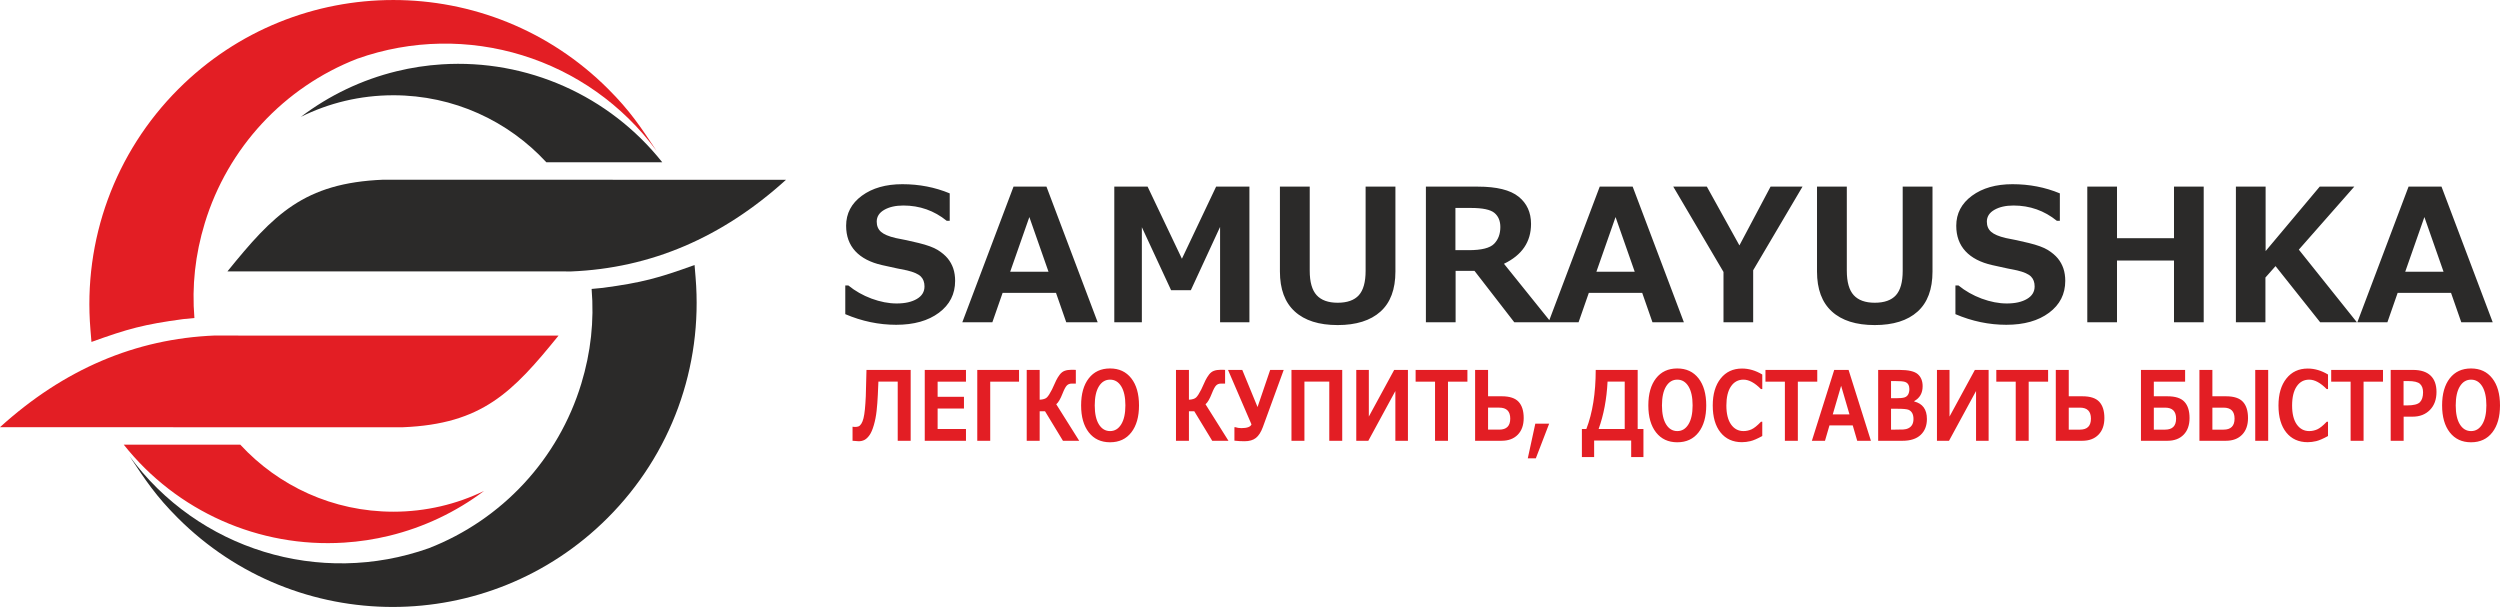
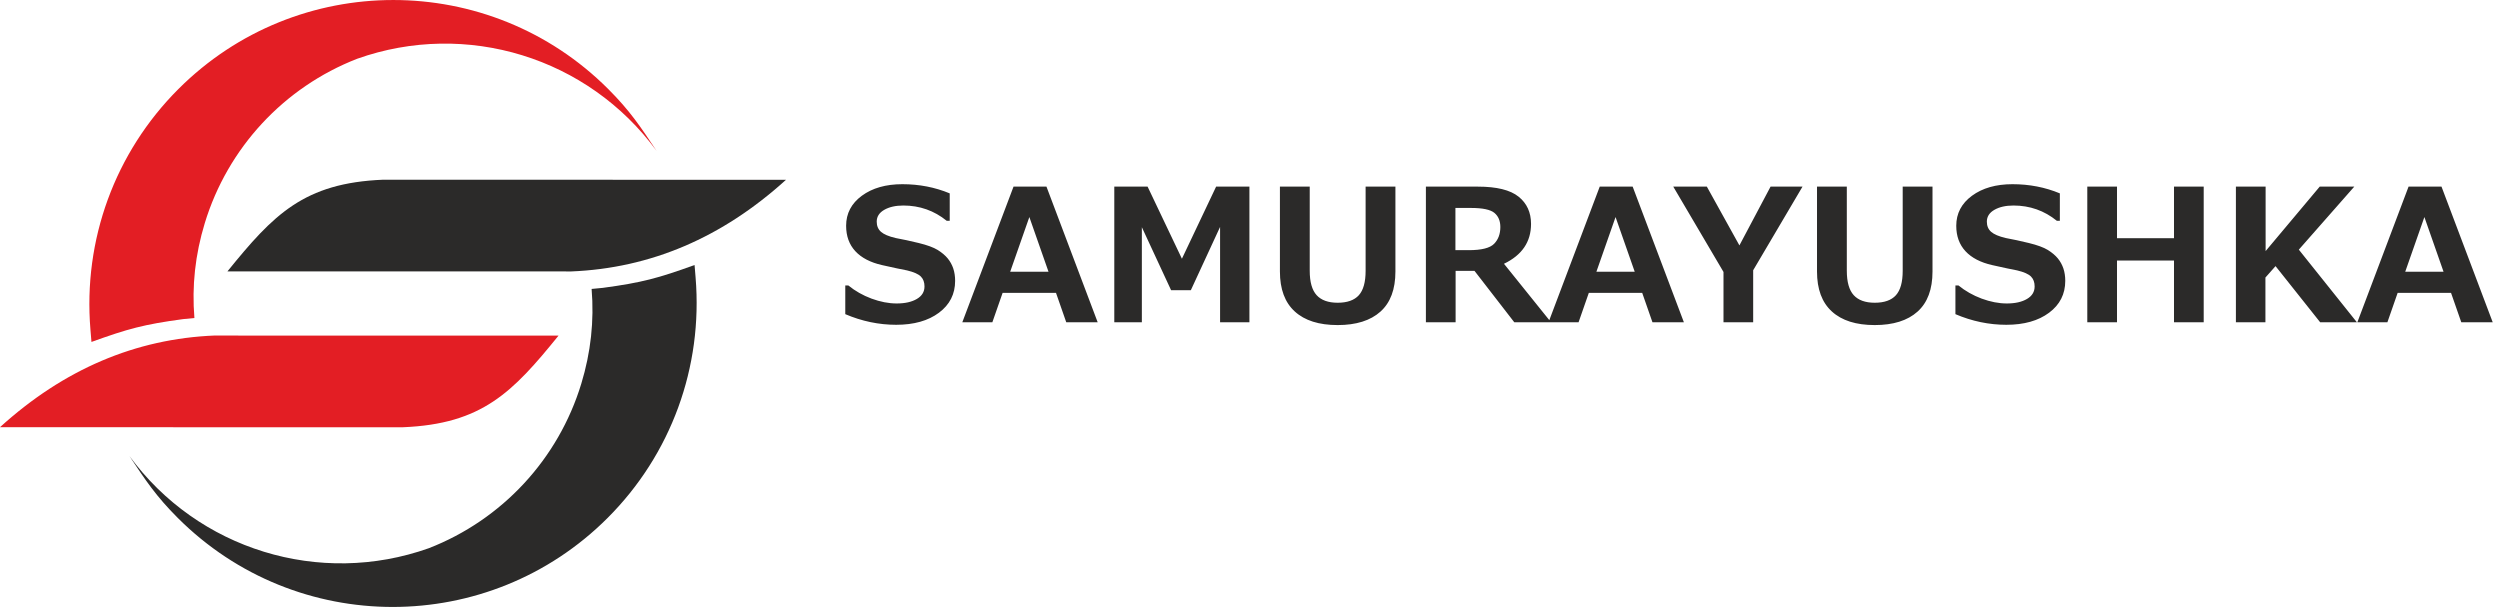
<svg xmlns="http://www.w3.org/2000/svg" xml:space="preserve" width="120mm" height="29.134mm" version="1.1" style="shape-rendering:geometricPrecision; text-rendering:geometricPrecision; image-rendering:optimizeQuality; fill-rule:evenodd; clip-rule:evenodd" viewBox="0 0 12009.69 2915.71">
  <defs>
    <style type="text/css">
   
    .fil1 {fill:#2B2A29}
    .fil2 {fill:#E31E24}
    .fil0 {fill:#2B2A29;fill-rule:nonzero}
    .fil3 {fill:#E31E24;fill-rule:nonzero}
   
  </style>
  </defs>
  <g id="Слой_x0020_1">
    <path class="fil0" d="M4060.63 1509.16l0 -137.84 14.76 0c32.33,26.4 69.37,47.51 111.29,63.16 42.07,15.5 82.22,23.32 120.87,23.32 40.15,0 72.32,-7.24 96.84,-21.69 24.5,-14.33 36.76,-34.4 36.76,-60.08 0,-19.92 -5.77,-35.71 -17.43,-47.53 -11.65,-11.8 -33.8,-21.7 -66.41,-29.51 -23.33,-4.27 -63.17,-12.68 -119.56,-25.38 -56.38,-12.7 -99.32,-34.98 -128.83,-66.85 -29.54,-31.88 -44.29,-72.63 -44.29,-122.21 0,-59.05 25.23,-107.17 75.56,-144.22 50.47,-37.02 115.42,-55.47 194.69,-55.47 80.72,0 156.44,14.6 227.43,44.12l0 131.82 -14.31 0c-60.52,-49.02 -130.02,-73.51 -208.41,-73.51 -37.2,0 -67.74,6.95 -91.94,20.81 -24.06,13.87 -36.02,32.62 -36.02,56.68 0,20.38 6.8,36.75 20.52,48.86 13.72,12.1 37.05,21.99 70.25,29.81 33.22,6.04 70.13,14.01 110.85,23.91 40.87,10.04 71.3,21.11 91.35,33.49 19.94,12.41 36.02,25.98 47.97,40.46 11.97,14.6 20.82,30.83 26.88,48.7 5.89,17.86 8.85,37.63 8.85,59.18 0,63.47 -25.98,114.53 -77.63,153.06 -51.81,38.65 -120.31,58.01 -205.61,58.01 -83.1,0 -164.57,-16.98 -244.42,-51.08zm1212.49 38.97l-150.99 0 -49.3 -141.39 -256.37 0 -49.31 141.39 -144.34 0 246.05 -651.62 158.21 0 246.05 651.62zm-236.15 -242.63l-92.1 -262.87 -92.1 262.87 184.21 0zm965.1 242.63l-140.95 0 0 -457.98 -140.51 304.03 -94.75 0 -140.51 -302.71 0 456.66 -132.4 0 0 -651.62 159.99 0 164.86 346.4 164.28 -346.4 159.99 0 0 651.62zm701.36 -243.84c0,85.63 -24.06,149.82 -72.02,192.77 -47.97,42.94 -116.6,64.49 -205.62,64.49 -89.43,0 -157.92,-21.7 -205.6,-65.08 -47.82,-43.4 -71.58,-107.46 -71.58,-192.18l0 -407.79 143.17 0 0 403.81c0,54.16 11.07,93.43 33.2,117.62 22.16,24.21 55.79,36.32 100.81,36.32 46.06,0 79.99,-11.97 101.85,-36.02 21.7,-24.06 32.62,-63.18 32.62,-117.04l0 -404.7 143.17 0 0 407.79zm747.56 243.84l-176.51 0 -191.14 -246.93 -90.76 0 0 246.93 -142.73 0 0 -651.62 249.59 0c90.47,0 155.7,16.09 195.72,48.26 39.85,32.04 59.76,75.73 59.76,130.77 0,86.21 -43.38,149.97 -130.02,191.57l226.11 281.03zm-459.32 -549.2l0 202.8 64.07 0c61.4,0 101.98,-10.19 121.9,-30.7 19.94,-20.36 29.83,-47.24 29.83,-80.43 0,-29.36 -9.46,-51.96 -28.49,-67.9 -19.04,-15.79 -56.53,-23.76 -112.46,-23.76l-74.85 0zm1097.53 549.2l-150.99 0 -49.31 -141.39 -256.36 0 -49.31 141.39 -144.34 0 246.05 -651.62 158.21 0 246.05 651.62zm-236.15 -242.63l-92.11 -262.87 -92.1 262.87 184.22 0zm806 -408.99l-237.03 401.74 0 249.88 -142.58 0 0 -241.76 -241.31 -409.86 161.32 0 156.46 282.35 149.65 -282.35 153.5 0zm624.47 407.79c0,85.63 -24.06,149.82 -72.02,192.77 -47.97,42.94 -116.6,64.49 -205.62,64.49 -89.43,0 -157.92,-21.7 -205.6,-65.08 -47.82,-43.4 -71.58,-107.46 -71.58,-192.18l0 -407.79 143.17 0 0 403.81c0,54.16 11.07,93.43 33.2,117.62 22.16,24.21 55.79,36.32 100.81,36.32 46.07,0 79.99,-11.97 101.85,-36.02 21.7,-24.06 32.62,-63.18 32.62,-117.04l0 -404.7 143.17 0 0 407.79zm110.1 204.86l0 -137.84 14.77 0c32.32,26.4 69.37,47.51 111.28,63.16 42.07,15.5 82.22,23.32 120.88,23.32 40.14,0 72.32,-7.24 96.83,-21.69 24.5,-14.33 36.76,-34.4 36.76,-60.08 0,-19.92 -5.77,-35.71 -17.42,-47.53 -11.66,-11.8 -33.81,-21.7 -66.42,-29.51 -23.32,-4.27 -63.17,-12.68 -119.55,-25.38 -56.38,-12.7 -99.33,-34.98 -128.84,-66.85 -29.53,-31.88 -44.29,-72.63 -44.29,-122.21 0,-59.05 25.23,-107.17 75.56,-144.22 50.48,-37.02 115.43,-55.47 194.69,-55.47 80.73,0 156.44,14.6 227.43,44.12l0 131.82 -14.3 0c-60.52,-49.02 -130.03,-73.51 -208.42,-73.51 -37.2,0 -67.73,6.95 -91.94,20.81 -24.05,13.87 -36.02,32.62 -36.02,56.68 0,20.38 6.8,36.75 20.52,48.86 13.73,12.1 37.05,21.99 70.25,29.81 33.23,6.04 70.13,14.01 110.85,23.91 40.88,10.04 71.3,21.11 91.35,33.49 19.94,12.41 36.03,25.98 47.97,40.46 11.97,14.6 20.82,30.83 26.88,48.7 5.9,17.86 8.85,37.63 8.85,59.18 0,63.47 -25.98,114.53 -77.62,153.06 -51.82,38.65 -120.31,58.01 -205.62,58.01 -83.09,0 -164.57,-16.98 -244.42,-51.08zm1192.71 38.97l-142.7 0 0 -296.67 -273.79 0 0 296.67 -142.72 0 0 -651.62 142.72 0 0 247.81 273.79 0 0 -247.81 142.7 0 0 651.62zm735.91 0l-176.39 0 -214.44 -269.79 -48.57 54.88 0 214.9 -141.83 0 0 -651.62 142.73 0 0 309.64 259.89 -309.64 166.05 0 -266.39 302.71 278.95 348.91zm652.49 0l-150.99 0 -49.3 -141.39 -256.37 0 -49.31 141.39 -144.34 0 246.05 -651.62 158.21 0 246.05 651.62zm-236.15 -242.63l-92.1 -262.87 -92.1 262.87 184.21 0z" />
    <g id="_2022134099424">
      <path class="fil1" d="M2896.81 1382.72l-54.76 5.28c12.71,153.48 -3.73,304.53 -49.71,455.55 -110.11,361.61 -380,652.78 -732.25,789.95 -524.6,186.31 -1109.28,6.36 -1438.31,-442.69 78.07,117.39 127.36,192.29 232.3,297.24 570.17,570.23 1494.7,570.16 2064.86,0 305.21,-305.19 458.17,-724.98 422.63,-1154.58l-4.97 -60.36c-174.87,63.17 -252.35,84.44 -439.78,109.6z" />
      <path class="fil2" d="M879.17 1532.99l54.76 -5.28c-12.7,-153.47 3.73,-304.53 49.71,-455.55 110.11,-361.61 380,-652.78 732.26,-789.94 524.59,-186.32 1109.27,-6.37 1438.3,442.68 -78.06,-117.39 -127.36,-192.29 -232.29,-297.24 -570.18,-570.23 -1494.71,-570.16 -2064.86,0 -305.21,305.19 -458.18,724.98 -422.64,1154.58l4.97 60.36c174.87,-63.16 252.36,-84.43 439.78,-109.6z" />
-       <path class="fil1" d="M1889.48 457.6c290.66,0 552.38,123.99 735.13,321.97l434.46 0 122.41 0c-254.54,-320.55 -649.81,-496.26 -1058.3,-470.51 -74.01,4.64 -146.76,15.83 -217.53,33.1 -167.73,40.89 -324.38,115.89 -460.49,219.32 133.85,-66.48 284.72,-103.87 444.33,-103.87z" />
      <path class="fil1" d="M2940.22 863.26l-592.83 0 -317.81 0 -188.48 0c-381.46,15.4 -527.69,167.78 -748.43,440.37l596.92 0 910.5 0 143.66 0.34c381.47,-15.45 725.54,-162.26 1032.21,-440.38l-832.34 0 0.27 -0.33 -3.67 0z" />
      <path class="fil2" d="M2086.36 1612.07l-910.49 0 -143.66 -0.33c-381.47,15.43 -725.54,162.24 -1032.21,440.36l832.34 0 -0.28 0.35 3.68 0 592.83 0 317.8 0 188.49 0c381.45,-15.41 527.69,-167.8 748.43,-440.38l-596.93 0z" />
-       <path class="fil2" d="M1889.48 2458.12c-290.66,0 -552.39,-124 -735.15,-321.98l-437.44 0 -122.4 0c254.54,320.56 649.8,496.26 1058.3,470.51 74.01,-4.64 146.76,-15.83 217.53,-33.09 165.45,-40.33 320.13,-113.88 454.97,-215.13 -131.74,63.88 -279.6,99.69 -435.81,99.69z" />
    </g>
-     <path class="fil3" d="M4374.76 2117.39l-62.23 0 0 -284.19 -92.79 0 -2.77 63.99c-1.28,26.91 -3.21,52.5 -5.85,76.64 -2.64,24.21 -7.08,47.04 -13.32,68.47 -6.25,21.43 -13.19,37.54 -20.92,48.34 -7.73,10.71 -15.69,18.27 -23.94,22.59 -8.24,4.24 -17.44,6.41 -27.6,6.41 -6.05,0 -15.96,-0.78 -29.8,-2.24l0 -67.3 2.64 0c3.99,0.61 6.95,0.92 8.82,0.92 7.21,0 13.06,-1 17.56,-2.85 4.51,-1.85 8.89,-6.08 13.13,-12.57 4.18,-6.48 7.66,-15.18 10.43,-26.29 2.77,-11.02 5.02,-25.51 6.82,-43.32 1.74,-17.88 3.16,-38.63 4.25,-62.22 1.03,-23.67 2.12,-65.91 3.28,-126.75l212.3 0 0 340.39zm265.65 0l-198.02 0 0 -340.39 198.02 0 0 56.45 -136.18 0 0 72.78 126.53 0 0 56.2 -126.53 0 0 98.54 136.18 0 0 56.44zm254.9 -283.95l-138.42 0 0 283.95 -62.23 0 0 -340.39 200.65 0 0 56.45zm288.95 283.95l-78 0 -86.16 -141.86 -25.68 0 0 141.86 -62.23 0 0 -340.39 62.23 0 0 143.18c16.47,-0.85 28.06,-4.54 34.69,-10.95 6.69,-6.4 14.86,-19.13 24.52,-38.23 8.56,-19.28 15.25,-33.94 20.21,-43.88 4.88,-9.95 10.68,-19.21 17.3,-27.91 6.7,-8.63 14.49,-14.57 23.49,-17.88 9.02,-3.31 20.15,-5.01 33.47,-5.01 5.02,0 9.33,0.08 13,0.24 3.8,0.3 6.11,0.45 7.02,0.45l0 65.69 -20.21 0c-9.53,0 -17.31,3.16 -23.17,9.33 -5.92,6.16 -12.61,18.65 -20.02,37.47 -10.55,27.13 -20.79,44.57 -30.69,52.43l110.24 175.47zm148.21 7.25c-43.24,0 -77.16,-15.8 -101.88,-47.34 -24.71,-31.54 -37.06,-74.79 -37.06,-129.75 0,-55.28 12.29,-98.68 36.87,-130.22 24.58,-31.54 58.64,-47.34 102.07,-47.34 43.37,0 77.41,15.8 102.12,47.42 24.72,31.62 37.07,75.02 37.07,130.14 0,54.66 -12.29,97.84 -36.87,129.52 -24.59,31.69 -58.69,47.57 -102.32,47.57zm0.19 -300.91c-22.46,0 -40.41,10.79 -53.73,32.31 -13.32,21.58 -19.95,52.03 -19.95,91.51 0,39.32 6.63,69.7 19.95,91.12 13.32,21.44 31.28,32.16 53.73,32.16 22.4,0 40.22,-10.79 53.54,-32.39 13.32,-21.58 20.02,-51.95 20.02,-91.12 0,-39.32 -6.64,-69.71 -19.89,-91.28 -13.26,-21.52 -31.15,-32.31 -53.67,-32.31zm568.63 293.67l-77.99 0 -86.16 -141.86 -25.68 0 0 141.86 -62.23 0 0 -340.39 62.23 0 0 143.18c16.47,-0.85 28.05,-4.54 34.69,-10.95 6.69,-6.4 14.86,-19.13 24.52,-38.23 8.56,-19.28 15.25,-33.94 20.2,-43.88 4.89,-9.95 10.69,-19.21 17.31,-27.91 6.7,-8.63 14.48,-14.57 23.49,-17.88 9.01,-3.31 20.15,-5.01 33.47,-5.01 5.02,0 9.33,0.08 13,0.24 3.8,0.3 6.11,0.45 7.02,0.45l0 65.69 -20.21 0c-9.53,0 -17.31,3.16 -23.17,9.33 -5.92,6.16 -12.62,18.65 -20.02,37.47 -10.55,27.13 -20.79,44.57 -30.69,52.43l110.23 175.47zm265.52 -340.39l-100.13 274.48c-8.95,24.36 -20.08,41.78 -33.46,52.34 -13.38,10.57 -31.67,15.81 -54.76,15.81 -15.71,0 -31.86,-0.85 -48.46,-2.7l0 -64.84 4.31 0c8.3,3 18.01,4.54 29.08,4.54 27.48,0 43.7,-5.93 48.59,-17.88l-112.75 -261.75 68.48 0 73.36 178.4 60.69 -178.4 65.05 0zm281.11 340.39l-62.22 0 0 -284.19 -119.38 0 0 284.19 -62.24 0 0 -340.39 243.84 0 0 340.39zm315.59 0l-60.37 0 0 -239 -129.86 239 -57.92 0 0 -340.39 60.36 0 0 224.05 121.76 -224.05 66.03 0 0 340.39zm285.79 -283.95l-93.31 0 0 283.95 -62.23 0 0 -283.95 -93.3 0 0 -56.45 248.85 0 0 56.45zm36.94 283.95l0 -340.39 62.23 0 0 126.67 66.02 0c37.46,0 64.35,8.88 80.63,26.45 16.34,17.65 24.52,43.65 24.52,77.94 0,34.01 -9.46,60.76 -28.44,80.18 -18.99,19.43 -44.92,29.14 -77.86,29.14l-127.1 0zm62.23 -159.21l0 105.69 53.73 0c35.2,0 52.84,-17.64 52.84,-52.88 0,-35.24 -17.64,-52.81 -52.84,-52.81l-53.73 0zm293.52 77.02l-64.1 166.68 -38.61 0 36.17 -166.68 66.54 0zm452.86 160.36l-58.83 0 0 -79.33 -177.99 0 0 79.33 -58.83 0 0 -134.61 21.37 0c29.86,-77.25 44.92,-171.93 45.05,-283.96l201.56 0 0 283.96 27.67 0 0 134.61zm-89.91 -134.61l0 -227.75 -82.44 0c-4.23,84.35 -18.59,160.29 -42.98,227.75l125.42 0zm252.4 63.68c-43.24,0 -77.15,-15.8 -101.87,-47.34 -24.71,-31.54 -37.07,-74.79 -37.07,-129.75 0,-55.28 12.29,-98.68 36.88,-130.22 24.58,-31.54 58.63,-47.34 102.06,-47.34 43.37,0 77.42,15.8 102.13,47.42 24.71,31.62 37.06,75.02 37.06,130.14 0,54.66 -12.28,97.84 -36.86,129.52 -24.59,31.69 -58.7,47.57 -102.33,47.57zm0.19 -300.91c-22.46,0 -40.4,10.79 -53.73,32.31 -13.31,21.58 -19.95,52.03 -19.95,91.51 0,39.32 6.64,69.7 19.95,91.12 13.33,21.44 31.28,32.16 53.73,32.16 22.4,0 40.22,-10.79 53.55,-32.39 13.31,-21.58 20.01,-51.95 20.01,-91.12 0,-39.32 -6.63,-69.71 -19.89,-91.28 -13.26,-21.52 -31.15,-32.31 -53.67,-32.31zm408.21 270.85c-23.88,13.1 -42.86,21.28 -56.9,24.59 -14.1,3.32 -27.67,5.01 -40.74,5.01 -43.49,0 -77.73,-15.49 -102.76,-46.57 -24.97,-30.99 -37.53,-74.32 -37.53,-129.83 0,-54.5 12.68,-97.68 38.04,-129.52 25.29,-31.84 59.47,-47.81 102.45,-47.81 33.27,0 65.76,9.57 97.44,28.68l0 69.78 -6.58 0c-29.53,-30.07 -57.53,-45.18 -83.91,-45.18 -25.23,0 -45.25,10.87 -59.92,32.46 -14.74,21.6 -22.07,52.2 -22.07,91.82 0,39.24 7.46,69.62 22.39,90.9 14.99,21.28 34.94,31.92 59.98,31.92 13.06,0 25.8,-2.69 38.29,-8.17 12.42,-5.55 27.67,-17.73 45.83,-36.78l5.98 0 0 68.7zm264.16 -261.13l-93.3 0 0 283.95 -62.24 0 0 -283.95 -93.3 0 0 -56.45 248.85 0 0 56.45zm257.74 283.95l-65.83 0 -21.5 -73.86 -111.78 0 -21.5 73.86 -62.93 0 107.28 -340.39 68.99 0 107.28 340.39zm-102.96 -126.74l-40.16 -137.32 -40.16 137.32 80.32 0zm137.77 126.74l0 -340.39 102.19 0c43.25,0 72.66,6.79 88.17,20.44 15.51,13.64 23.29,32.84 23.29,57.75 0,32.77 -13.44,56.67 -40.34,71.55l0 1.85c40.61,10.25 60.88,38.32 60.88,84.27 0,32.08 -10.05,57.52 -30.05,76.33 -20.08,18.81 -49.1,28.21 -87.2,28.21l-116.93 0zm61.84 -286.89l0 82.51 23.44 0c19.17,0 32.82,-1.24 40.86,-3.78 8.05,-2.47 14.02,-7.25 17.94,-14.18 3.87,-7.02 5.85,-15.8 5.85,-26.37 0,-8.41 -1.73,-15.64 -5.2,-21.67 -3.47,-6.01 -9.08,-10.25 -16.86,-12.72 -7.79,-2.54 -23.49,-3.78 -47.17,-3.78l-18.87 0zm0 133.08l0 100.3 19.45 0c17.24,0 30.49,-0.23 39.76,-0.69 9.34,-0.45 17.76,-2.62 25.36,-6.56 7.6,-3.93 13.39,-9.56 17.37,-16.95 3.93,-7.4 5.91,-16.35 5.91,-26.83 0,-11.49 -2.05,-20.89 -6.1,-28.3 -4.11,-7.32 -9.97,-12.72 -17.69,-16.03 -7.8,-3.31 -25.81,-4.93 -54.25,-4.93l-29.8 0zm468.77 153.81l-60.37 0 0 -239 -129.86 239 -57.92 0 0 -340.39 60.36 0 0 224.05 121.76 -224.05 66.03 0 0 340.39zm285.79 -283.95l-93.31 0 0 283.95 -62.23 0 0 -283.95 -93.3 0 0 -56.45 248.85 0 0 56.45zm36.94 283.95l0 -340.39 62.23 0 0 126.67 66.03 0c37.45,0 64.34,8.88 80.62,26.45 16.34,17.65 24.52,43.65 24.52,77.94 0,34.01 -9.46,60.76 -28.44,80.18 -18.99,19.43 -44.92,29.14 -77.86,29.14l-127.1 0zm62.23 -159.21l0 105.69 53.73 0c35.2,0 52.84,-17.64 52.84,-52.88 0,-35.24 -17.64,-52.81 -52.84,-52.81l-53.73 0zm346.87 159.21l0 -340.39 212.11 0 0 56.45 -150.27 0 0 70.23 66.41 0c37.46,0 64.35,8.88 80.63,26.45 16.34,17.65 24.52,43.65 24.52,77.94 0,34.01 -9.46,60.76 -28.44,80.18 -18.99,19.43 -44.92,29.14 -77.86,29.14l-127.1 0zm61.84 -159.21l0 105.69 54.12 0c35.2,0 52.84,-17.64 52.84,-52.88 0,-35.24 -17.64,-52.81 -52.84,-52.81l-54.12 0zm549.39 159.21l-62.24 0 0 -340.39 62.24 0 0 340.39zm-330.34 0l0 -340.39 62.24 0 0 126.67 66.02 0c37.45,0 64.35,8.88 80.63,26.45 16.34,17.65 24.51,43.65 24.51,77.94 0,34.01 -9.46,60.76 -28.43,80.18 -19,19.43 -44.93,29.14 -77.87,29.14l-127.1 0zm62.24 -159.21l0 105.69 53.73 0c35.2,0 52.83,-17.64 52.83,-52.88 0,-35.24 -17.63,-52.81 -52.83,-52.81l-53.73 0zm555.44 136.39c-23.88,13.1 -42.86,21.28 -56.9,24.59 -14.1,3.32 -27.67,5.01 -40.74,5.01 -43.49,0 -77.73,-15.49 -102.76,-46.57 -24.97,-30.99 -37.53,-74.32 -37.53,-129.83 0,-54.5 12.68,-97.68 38.04,-129.52 25.29,-31.84 59.47,-47.81 102.45,-47.81 33.27,0 65.76,9.57 97.44,28.68l0 69.78 -6.58 0c-29.53,-30.07 -57.53,-45.18 -83.91,-45.18 -25.23,0 -45.25,10.87 -59.92,32.46 -14.74,21.6 -22.08,52.2 -22.08,91.82 0,39.24 7.47,69.62 22.4,90.9 14.99,21.28 34.94,31.92 59.98,31.92 13.06,0 25.8,-2.69 38.29,-8.17 12.42,-5.55 27.67,-17.73 45.83,-36.78l5.98 0 0 68.7zm264.16 -261.13l-93.3 0 0 283.95 -62.24 0 0 -283.95 -93.3 0 0 -56.45 248.85 0 0 56.45zm99.17 168.08l0 115.87 -62.23 0 0 -340.39 107.48 0c36.87,0 64.8,9.02 83.91,26.98 19.13,17.96 28.64,44.34 28.64,78.95 0,36.16 -10.55,64.92 -31.66,86.43 -21.12,21.44 -48.66,32.16 -82.58,32.16l-43.56 0zm-0.39 -171.02l0 117.04 16.61 0c31.21,0 51.79,-5.16 61.97,-15.49 10.1,-10.34 15.12,-26.14 15.12,-47.58 0,-17.57 -4.83,-30.99 -14.61,-40.17 -9.72,-9.17 -28.95,-13.8 -57.79,-13.8l-21.31 0zm324.09 294.14c-43.24,0 -77.15,-15.8 -101.87,-47.34 -24.71,-31.54 -37.07,-74.79 -37.07,-129.75 0,-55.28 12.3,-98.68 36.88,-130.22 24.58,-31.54 58.63,-47.34 102.06,-47.34 43.37,0 77.42,15.8 102.13,47.42 24.71,31.62 37.06,75.02 37.06,130.14 0,54.66 -12.28,97.84 -36.86,129.52 -24.59,31.69 -58.7,47.57 -102.33,47.57zm0.19 -300.91c-22.46,0 -40.4,10.79 -53.73,32.31 -13.31,21.58 -19.95,52.03 -19.95,91.51 0,39.32 6.64,69.7 19.95,91.12 13.33,21.44 31.28,32.16 53.73,32.16 22.4,0 40.22,-10.79 53.55,-32.39 13.31,-21.58 20.01,-51.95 20.01,-91.12 0,-39.32 -6.63,-69.71 -19.88,-91.28 -13.27,-21.52 -31.16,-32.31 -53.68,-32.31z" />
  </g>
</svg>